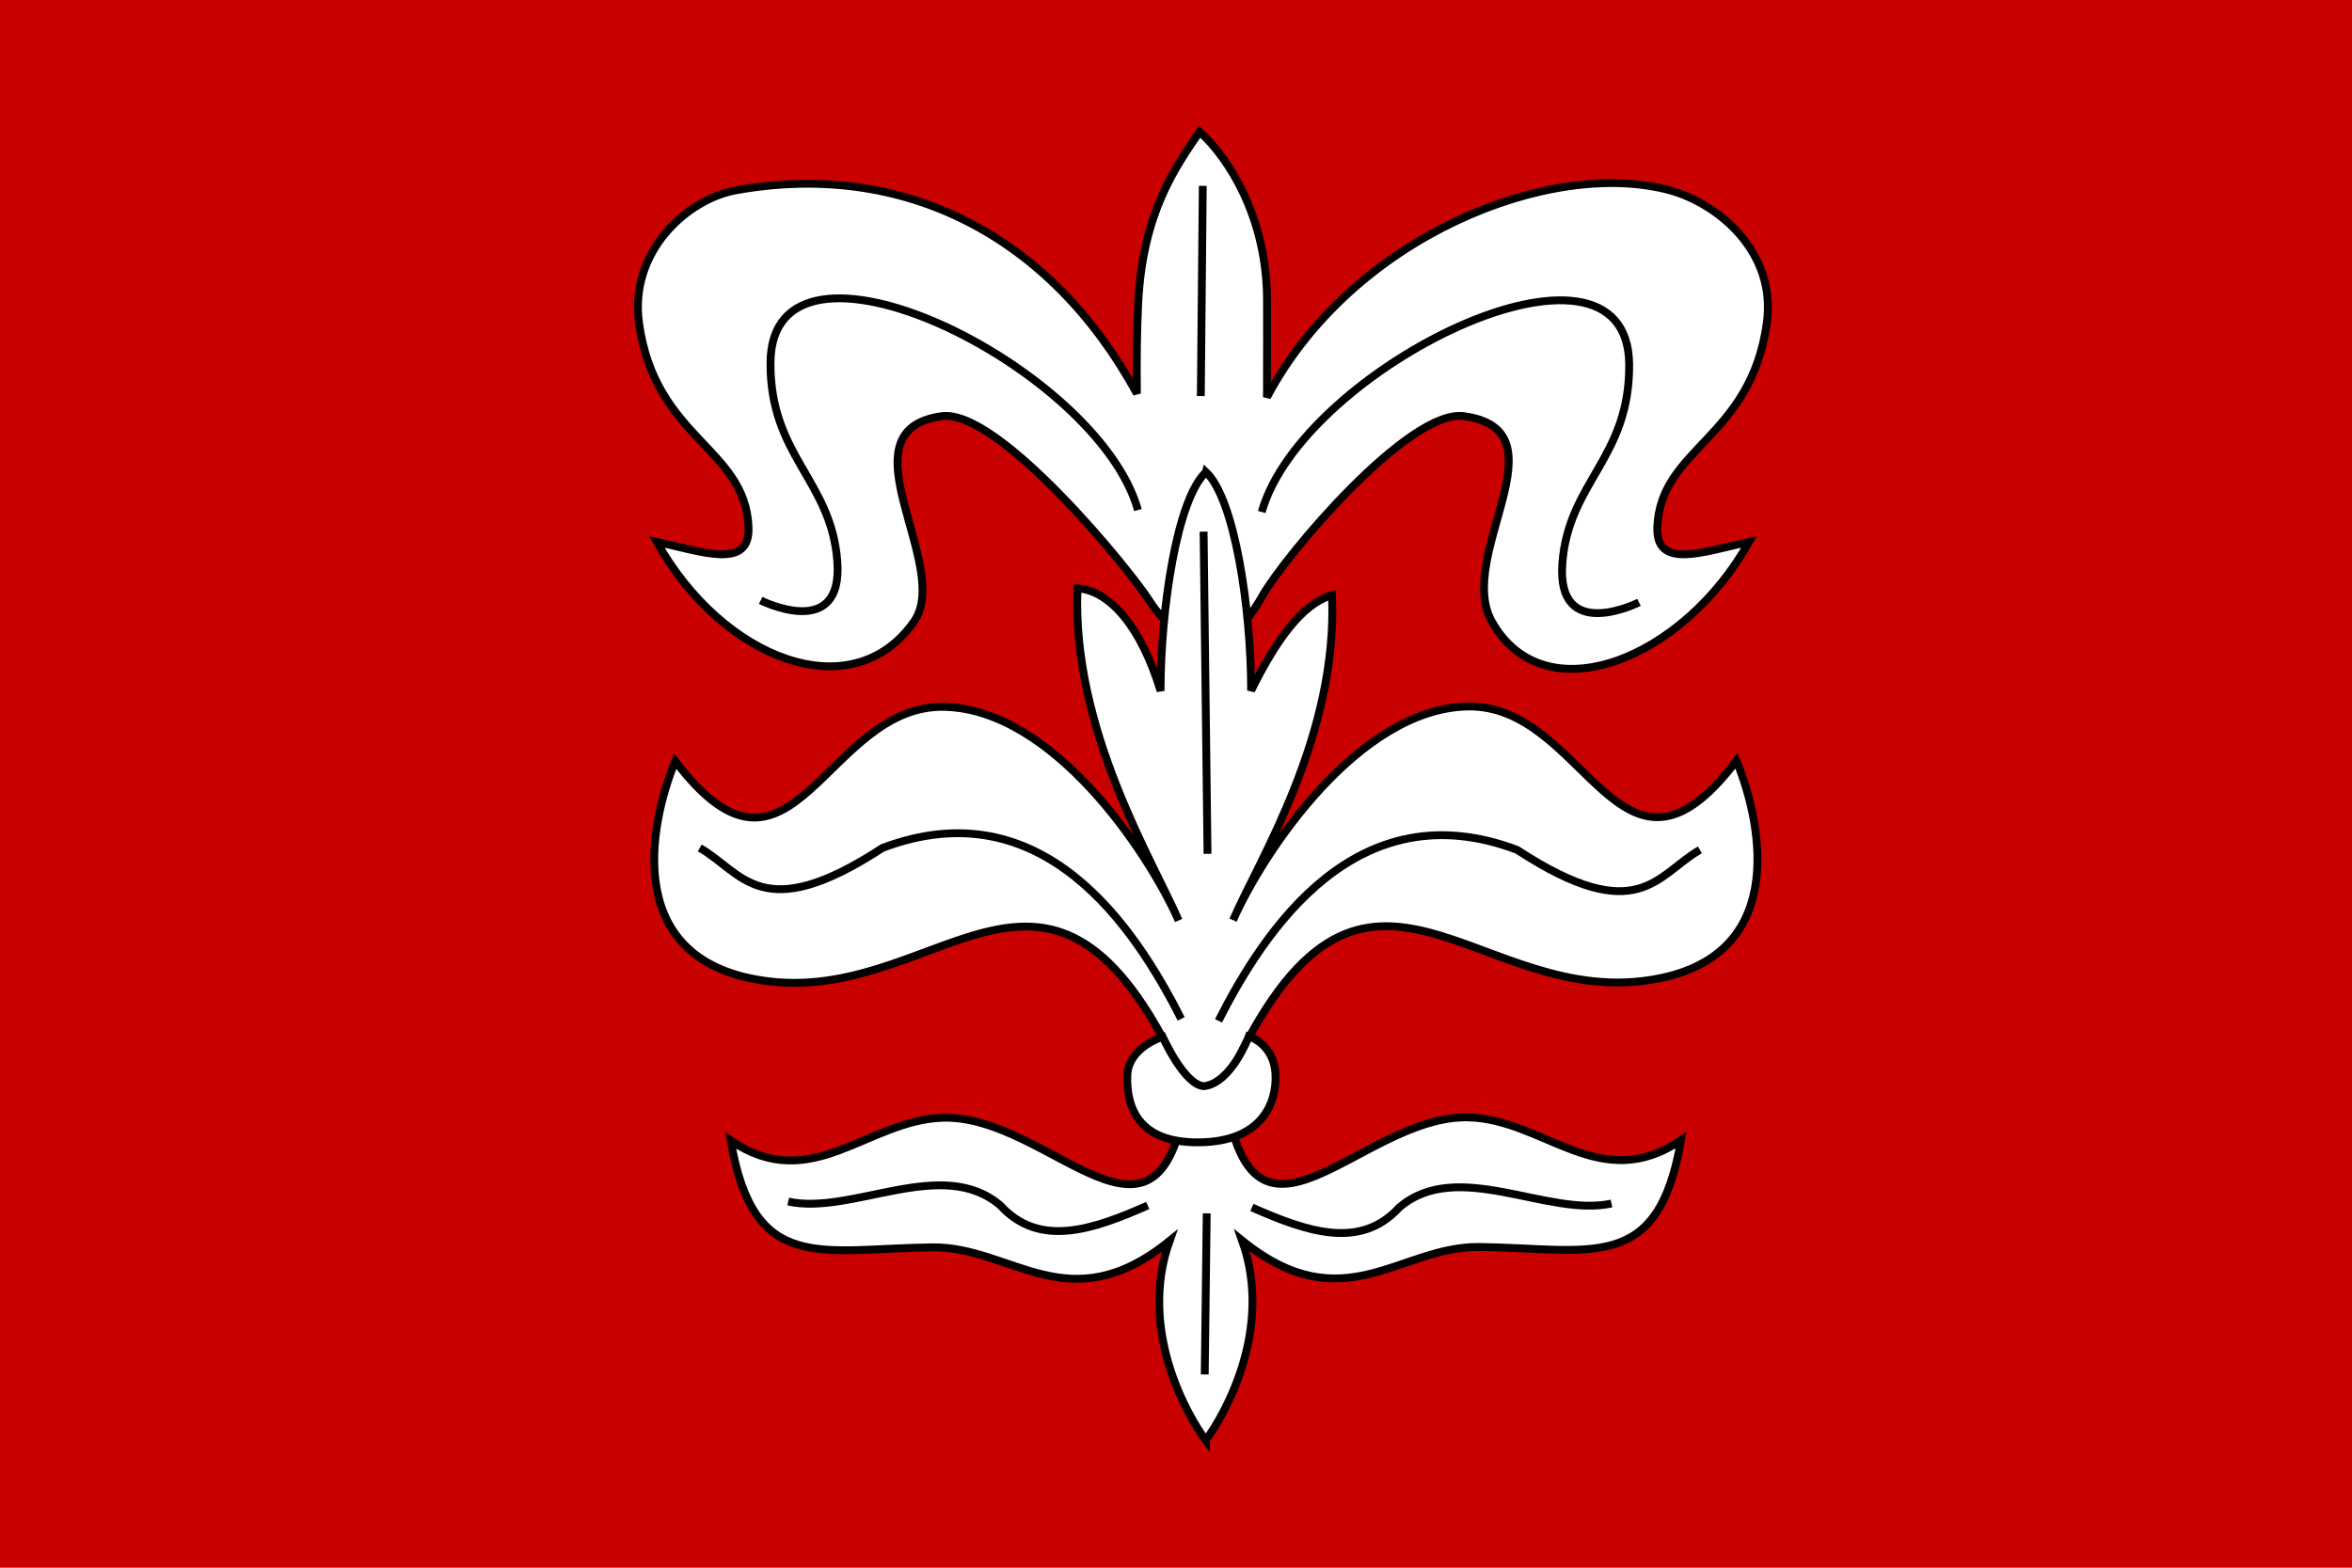
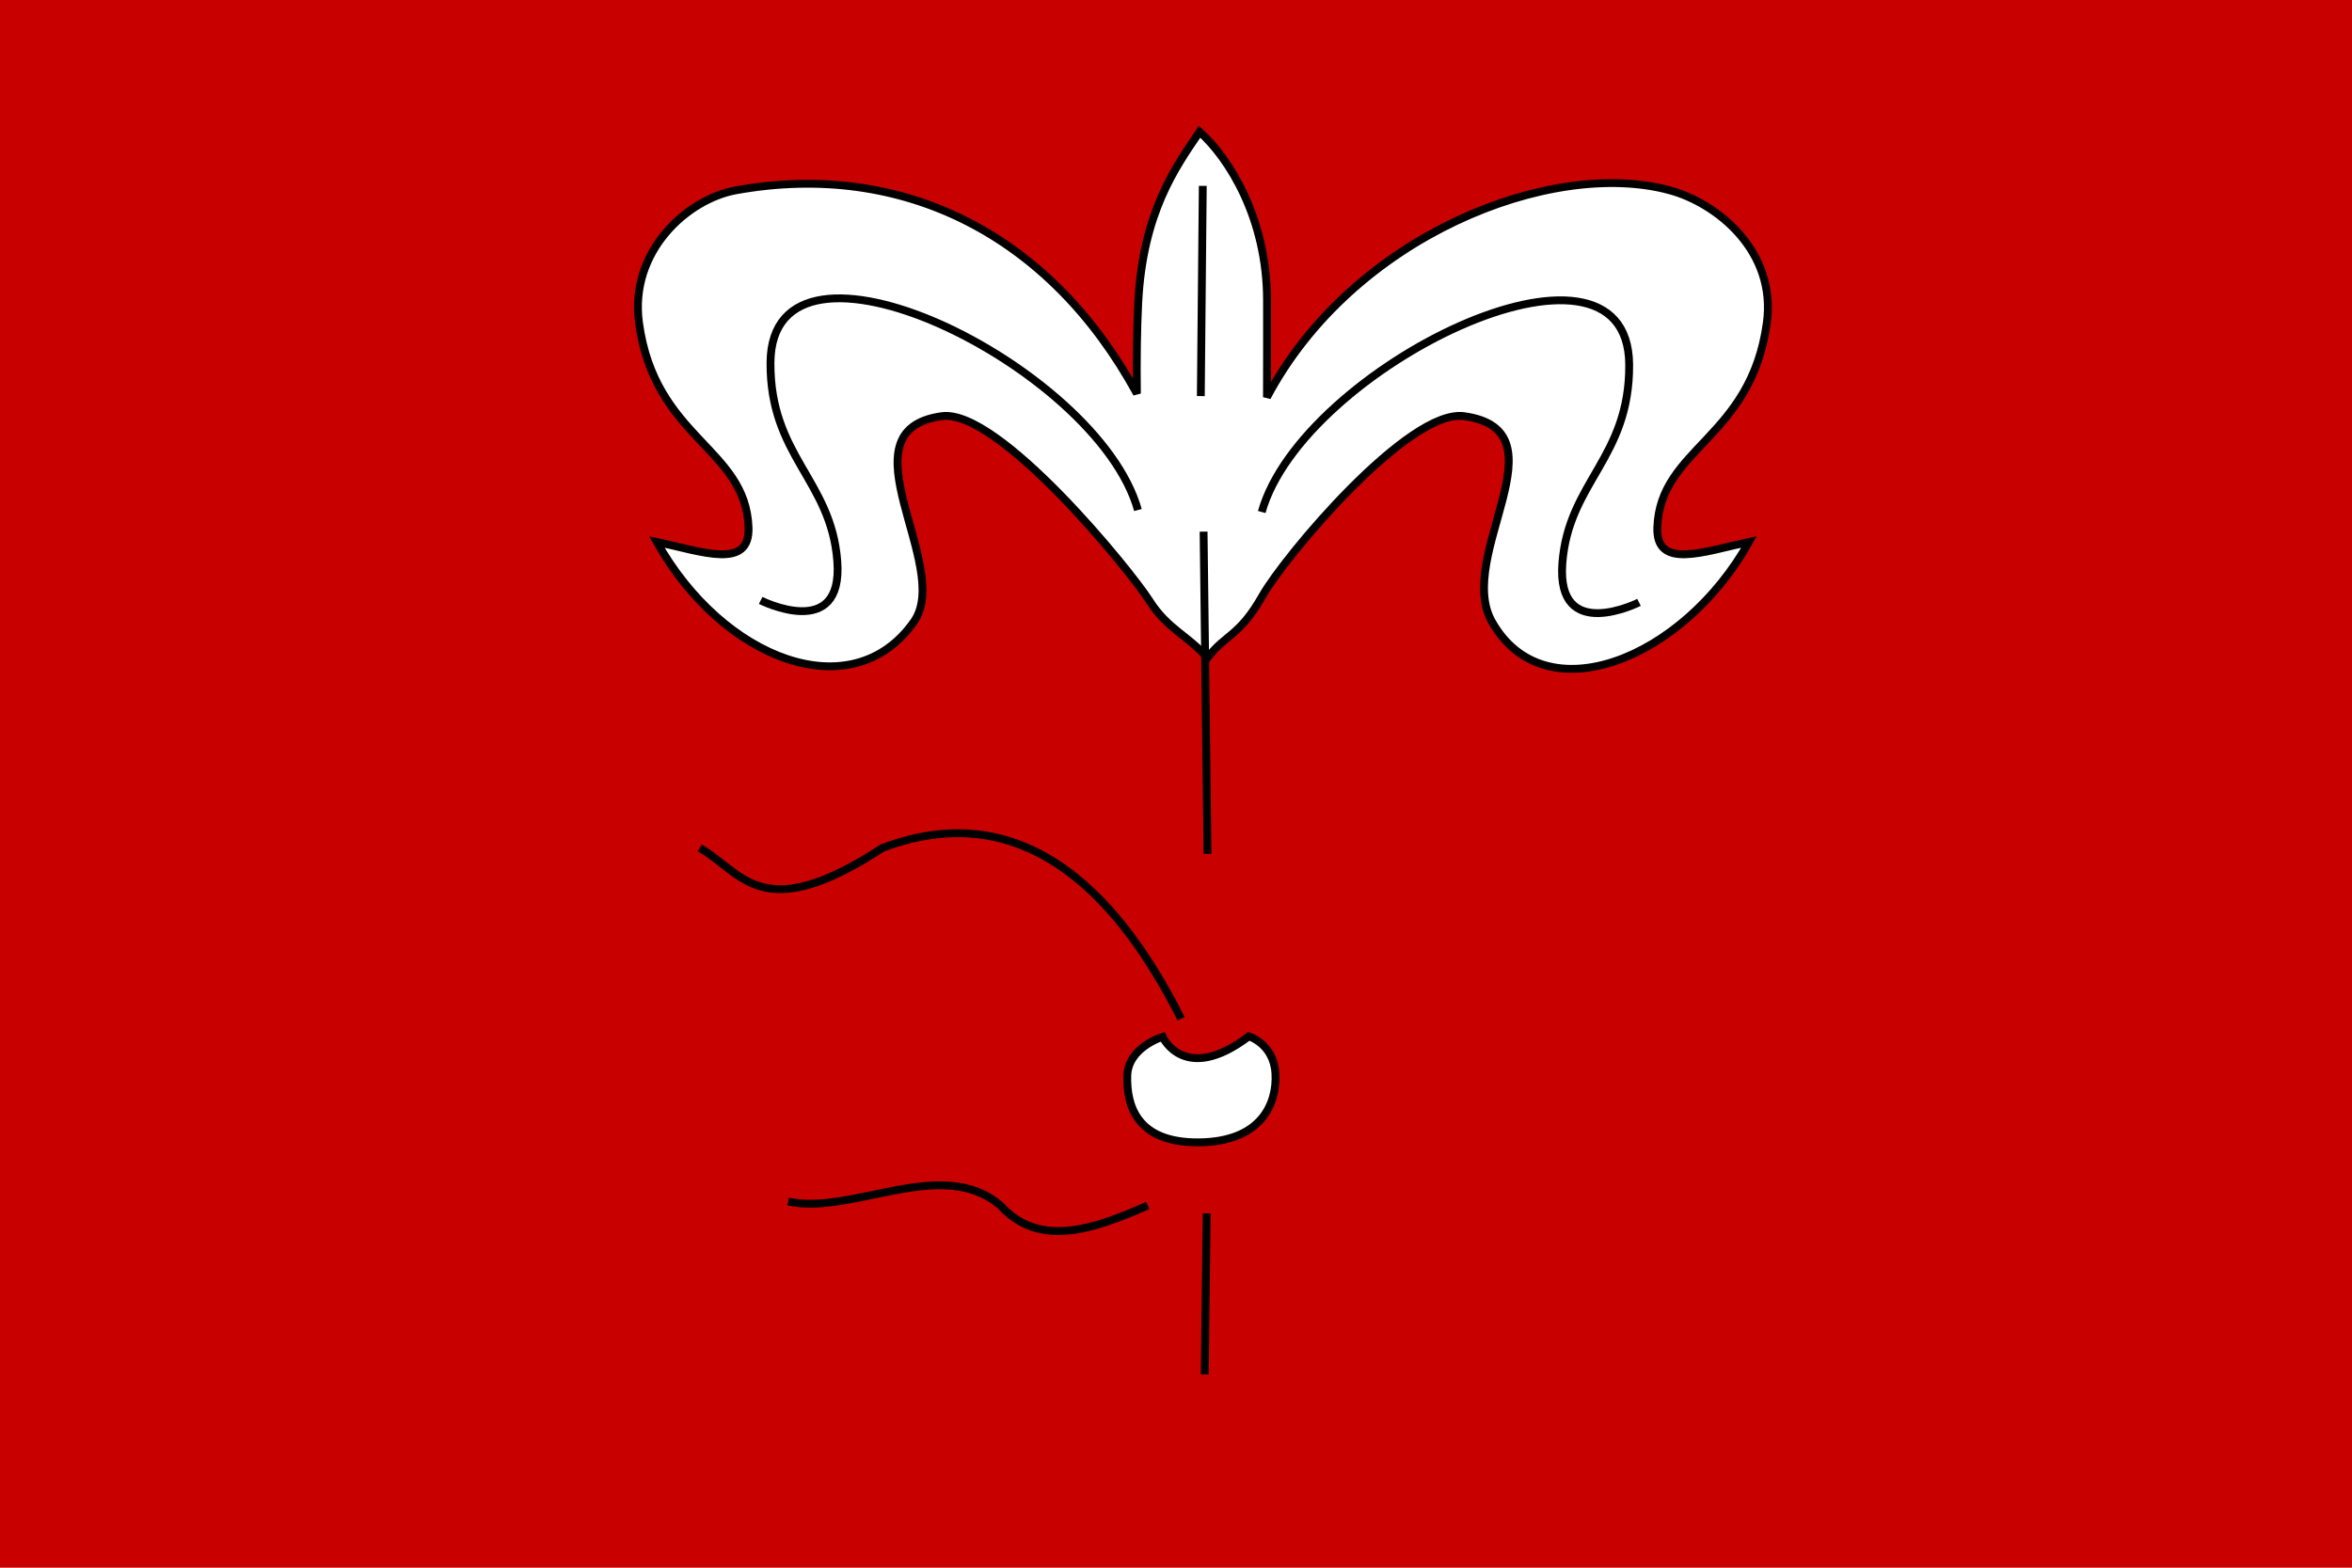
<svg xmlns="http://www.w3.org/2000/svg" xmlns:ns1="http://sodipodi.sourceforge.net/DTD/sodipodi-0.dtd" xmlns:ns2="http://www.inkscape.org/namespaces/inkscape" version="1.0" width="900" height="600" id="svg2" ns1:version="0.32" ns2:version="0.45.1" ns1:docname="Litomyšl_flag_CZ.svg" ns2:output_extension="org.inkscape.output.svg.inkscape" ns1:docbase="H:\Heraldika\Obecní\SV">
  <ns1:namedview ns2:window-height="579" ns2:window-width="757" ns2:pageshadow="2" ns2:pageopacity="0.0" guidetolerance="10.0" gridtolerance="10.0" objecttolerance="10.0" borderopacity="1.0" bordercolor="#666666" pagecolor="#ffffff" id="base" ns2:zoom="0.315" ns2:cx="409.02619" ns2:cy="242.90192" ns2:window-x="154" ns2:window-y="154" ns2:current-layer="svg2" />
  <defs id="defs2181" />
  <rect width="900" height="600" x="0" y="0" style="fill:#c80000;fill-opacity:1" id="rect8" />
  <g transform="matrix(0.635,0,0,0.635,192.038,-1.587)" style="display:inline;stroke:#000000;stroke-opacity:1;stroke-width:4.723;stroke-miterlimit:4;stroke-dasharray:none" id="g2188">
    <path ns1:nodetypes="cscssscsszczsscssscsc" id="path2776" d="M 420.462,81.924 C 405.987,103.174 386.256,130.575 383.493,184.799 C 382.648,201.379 382.465,220.334 382.68,239.736 C 330.551,144.151 241.827,99.077 141.18,117.174 C 111.757,122.464 76.773,153.976 82.649,197.08 C 92.17,266.915 146.897,272.311 148.649,320.33 C 149.583,345.931 121.108,335.137 93.368,329.111 C 132.999,399.975 211.014,430.236 248.305,377.205 C 271.999,343.51 203.079,262.007 265.055,253.33 C 299.267,248.54 378.992,346.751 390.139,364.424 C 401.089,381.784 413.616,385.522 425.155,399.068 C 436.006,384.695 444.34,386.254 458.274,361.674 C 471.836,337.75 546.524,248.662 579.868,253.33 C 641.844,262.007 574.156,337.351 596.618,377.205 C 628.449,433.682 711.924,399.975 751.555,329.111 C 723.815,335.137 695.34,345.931 696.274,320.33 C 698.026,272.311 752.754,266.915 762.274,197.08 C 768.15,153.976 732.559,125.018 703.712,117.174 C 632.094,97.699 512.566,144.839 461.055,241.893 C 461.138,218.387 461.087,197.165 461.087,183.549 C 461.087,133.965 438.016,97.631 420.462,81.924 z " style="fill:#ffffff;fill-opacity:1;fill-rule:evenodd;stroke:#000000;stroke-width:4.723;stroke-linecap:butt;stroke-linejoin:miter;stroke-miterlimit:4;stroke-dasharray:none;stroke-opacity:1;display:inline" />
-     <path ns1:nodetypes="cccccscccccccscccccccccscccc" id="path2204" d="M 424.258,286.916 L 424.196,287.135 C 406.84,303.363 396.946,369.666 396.946,418.947 C 385.235,380.492 366.507,358.459 346.889,357.092 C 343.288,442.094 392.33,521.266 407.821,557.291 C 389.358,515.594 331.997,430.042 266.696,428.541 C 194.739,426.887 174.887,554.257 104.477,461.229 C 88.736,499.704 71.427,583.683 161.758,594.072 C 267.584,606.144 333.316,477.506 413.102,658.604 C 397.856,778.248 331.519,674.312 265.79,676.197 C 220.061,677.526 186.597,723.014 137.946,689.947 C 151.732,771.16 192.289,755.011 259.602,754.291 C 307.473,753.788 341.38,799.752 402.383,750.385 C 383.03,804.726 413.884,856.794 424.133,870.51 C 424.188,870.584 424.267,870.688 424.321,870.76 L 424.321,870.291 C 434.571,856.575 465.424,804.508 446.071,750.166 C 507.074,799.533 540.981,753.57 588.852,754.072 C 656.165,754.792 696.754,770.942 710.54,689.729 C 661.888,722.796 628.425,677.308 582.696,675.979 C 516.966,674.093 450.599,778.029 435.352,658.385 C 515.138,477.288 580.871,605.925 686.696,593.854 C 777.027,583.464 759.718,499.485 743.977,461.01 C 673.567,554.038 653.716,426.669 581.758,428.322 C 516.457,429.823 459.096,515.375 440.633,557.072 C 456.124,521.047 503.86,446.23 500.258,361.229 C 482.048,366.468 466.317,388.791 451.508,418.729 C 451.508,369.447 441.614,303.144 424.258,286.916 z " style="fill:#ffffff;fill-opacity:1;fill-rule:evenodd;stroke:#000000;stroke-width:4.723;stroke-linecap:butt;stroke-linejoin:miter;stroke-miterlimit:4;stroke-dasharray:none;stroke-opacity:1;display:inline" />
-     <path ns1:nodetypes="czzcccz" id="path3188" d="M 376.879,650.95 C 376.443,668.59 382.432,691.347 419.997,691.02 C 457.998,690.693 467.144,667.283 466.164,649.644 C 465.16,631.57 450.117,627.135 450.117,627.135 C 450.117,627.135 439.591,655.393 423.046,657.154 C 411.283,656.561 398.186,627.431 398.186,627.431 C 398.186,627.431 377.314,633.747 376.879,650.95 z " style="fill:#ffffff;fill-opacity:1;fill-rule:evenodd;stroke:#000000;stroke-width:4.723;stroke-linecap:butt;stroke-linejoin:miter;stroke-miterlimit:4;stroke-dasharray:none;stroke-opacity:1;display:inline" />
+     <path ns1:nodetypes="czzcccz" id="path3188" d="M 376.879,650.95 C 376.443,668.59 382.432,691.347 419.997,691.02 C 457.998,690.693 467.144,667.283 466.164,649.644 C 465.16,631.57 450.117,627.135 450.117,627.135 C 411.283,656.561 398.186,627.431 398.186,627.431 C 398.186,627.431 377.314,633.747 376.879,650.95 z " style="fill:#ffffff;fill-opacity:1;fill-rule:evenodd;stroke:#000000;stroke-width:4.723;stroke-linecap:butt;stroke-linejoin:miter;stroke-miterlimit:4;stroke-dasharray:none;stroke-opacity:1;display:inline" />
    <path ns1:nodetypes="cszc" id="path3190" d="M 457.901,311.091 C 482.101,224.552 678.777,127.972 679.327,222.284 C 679.658,278.547 642.817,292.942 639.067,341.877 C 635.324,390.737 685.247,365.559 685.247,365.559" style="fill:none;fill-rule:evenodd;stroke:#000000;stroke-width:4.723;stroke-linecap:butt;stroke-linejoin:miter;stroke-miterlimit:4;stroke-dasharray:none;stroke-opacity:1;display:inline" />
    <path id="path3192" d="M 421.194,241.229 L 422.378,114.531" style="fill:none;fill-rule:evenodd;stroke:#000000;stroke-width:4.723;stroke-linecap:butt;stroke-linejoin:miter;stroke-miterlimit:4;stroke-dasharray:none;stroke-opacity:1;display:inline" />
    <path id="path3194" d="M 425.237,517.123 L 422.869,322.932" style="fill:none;fill-rule:evenodd;stroke:#000000;stroke-width:4.723;stroke-linecap:butt;stroke-linejoin:miter;stroke-miterlimit:4;stroke-dasharray:none;stroke-opacity:1;display:inline" />
-     <path ns1:nodetypes="ccc" id="path3196" d="M 431.851,617.771 C 459.73,562.689 515.429,478.255 611.833,514.755 C 685.016,562.629 696.299,529.261 721.954,514.755" style="fill:none;fill-rule:evenodd;stroke:#000000;stroke-width:4.723;stroke-linecap:butt;stroke-linejoin:miter;stroke-miterlimit:4;stroke-dasharray:none;stroke-opacity:1;display:inline" />
    <path id="path3198" d="M 424.747,733.812 L 423.562,830.908" style="fill:none;fill-rule:evenodd;stroke:#000000;stroke-width:4.723;stroke-linecap:butt;stroke-linejoin:miter;stroke-miterlimit:4;stroke-dasharray:none;stroke-opacity:1;display:inline" />
-     <path ns1:nodetypes="ccc" id="path3200" d="M 451.981,730.26 C 484.935,744.785 517.146,756.089 540.788,730.26 C 575.811,700.253 630.069,736.308 668.67,727.892" style="fill:none;fill-rule:evenodd;stroke:#000000;stroke-width:4.723;stroke-linecap:butt;stroke-linejoin:miter;stroke-miterlimit:4;stroke-dasharray:none;stroke-opacity:1;display:inline" />
    <path style="fill:none;fill-rule:evenodd;stroke:#000000;stroke-width:4.723;stroke-linecap:butt;stroke-linejoin:miter;stroke-miterlimit:4;stroke-dasharray:none;stroke-opacity:1;display:inline" d="M 383.303,309.907 C 359.103,223.368 162.427,126.788 161.878,221.1 C 161.546,277.363 198.388,291.757 202.137,340.693 C 205.881,389.553 155.957,364.375 155.957,364.375" id="path3202" ns1:nodetypes="cszc" />
    <path style="fill:none;fill-rule:evenodd;stroke:#000000;stroke-width:4.723;stroke-linecap:butt;stroke-linejoin:miter;stroke-miterlimit:4;stroke-dasharray:none;stroke-opacity:1;display:inline" d="M 409.353,616.587 C 381.475,561.505 325.776,477.071 229.371,513.571 C 156.189,561.445 144.905,528.077 119.251,513.571" id="path3204" ns1:nodetypes="ccc" />
    <path style="fill:none;fill-rule:evenodd;stroke:#000000;stroke-width:4.723;stroke-linecap:butt;stroke-linejoin:miter;stroke-miterlimit:4;stroke-dasharray:none;stroke-opacity:1;display:inline" d="M 389.224,729.076 C 356.27,743.601 324.059,754.905 300.417,729.076 C 265.393,699.069 211.135,735.124 172.535,726.707" id="path3206" ns1:nodetypes="ccc" />
  </g>
</svg>